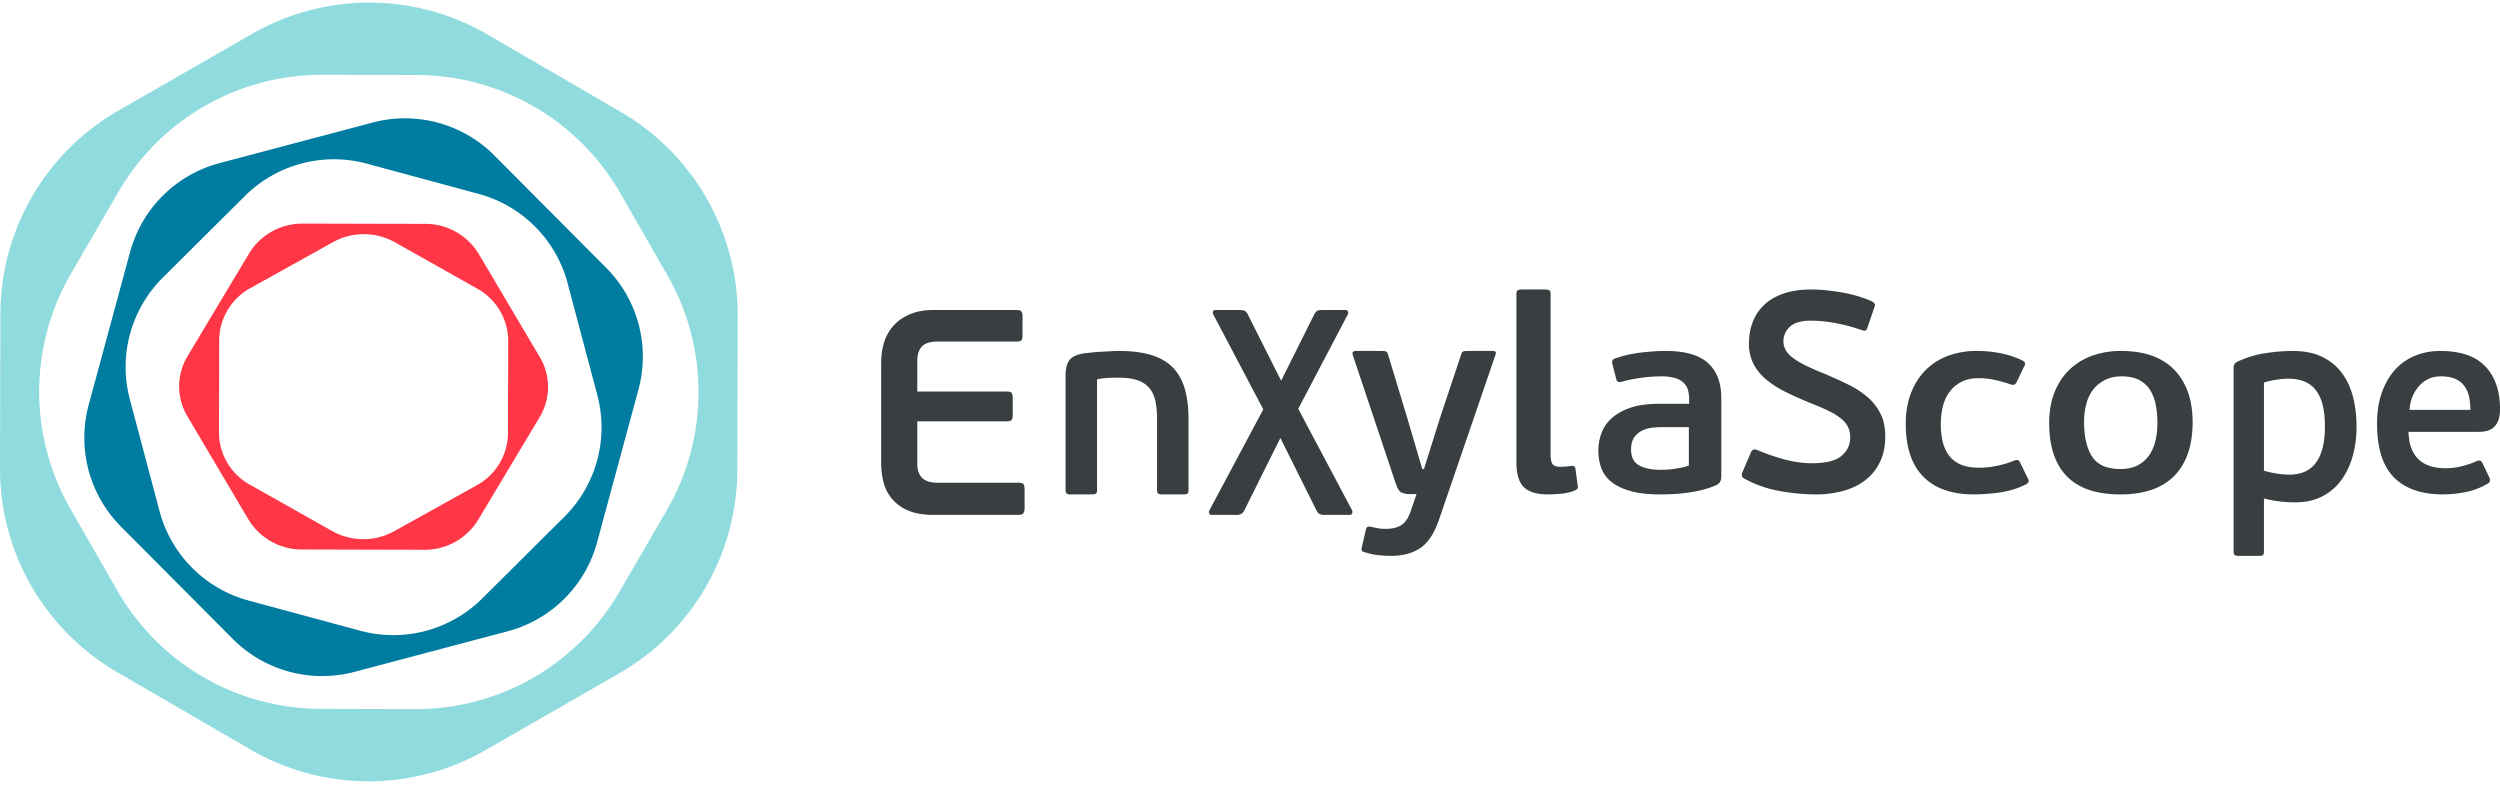
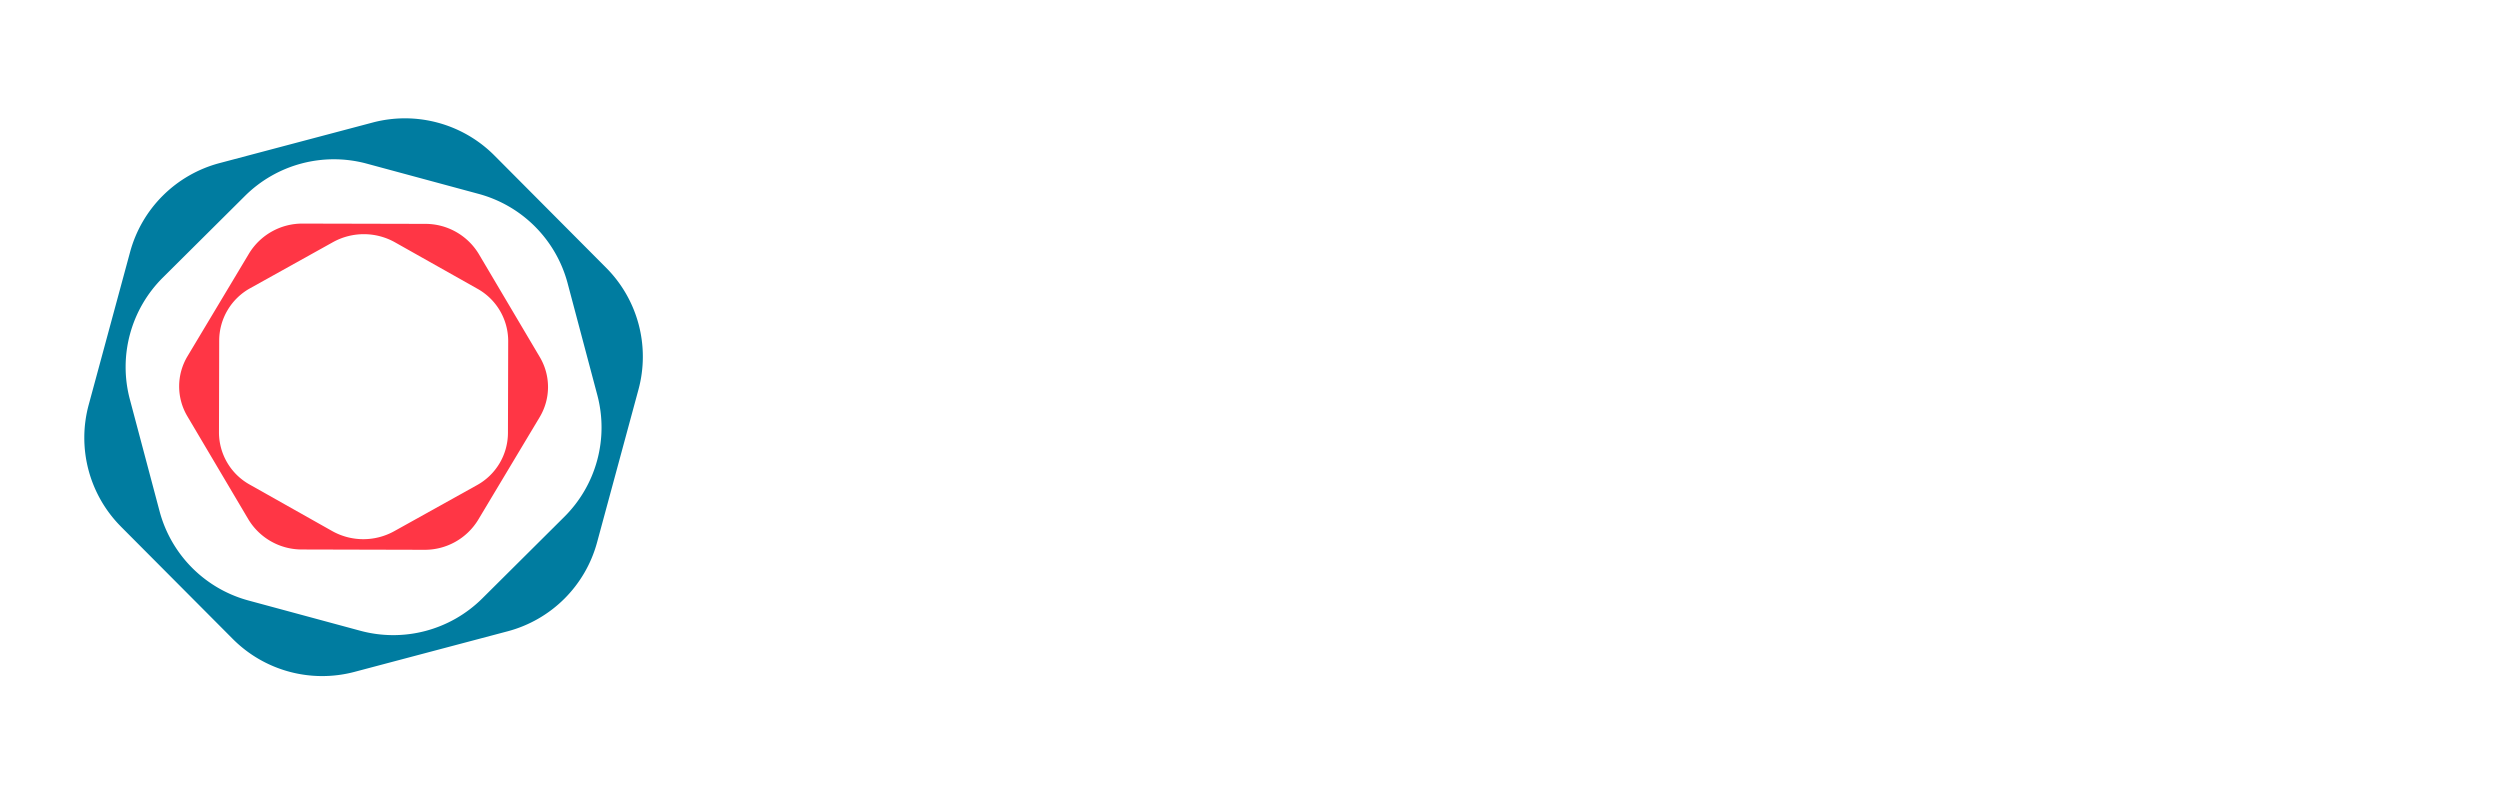
<svg xmlns="http://www.w3.org/2000/svg" width="122" height="39" viewBox="0 0 122 39">
  <g fill="none" fill-rule="evenodd">
-     <path fill="#393E41" d="M49.942 25.04c-.039.058-.12.087-.246.087h-4.122c-.51 0-.93-.071-1.258-.214a2.084 2.084 0 01-.788-.57 2.04 2.04 0 01-.412-.814 3.826 3.826 0 01-.116-.955v-4.88c0-.332.046-.653.137-.962a2.17 2.17 0 01.449-.82c.207-.238.475-.428.802-.571.328-.143.724-.214 1.186-.214h4.035c.126 0 .205.026.24.079a.48.48 0 01.05.25v.898c0 .124-.017.207-.05.25-.035.042-.114.064-.24.064h-3.847c-.366 0-.624.08-.773.242-.15.162-.225.395-.225.7v1.497h4.368c.125 0 .205.024.239.072.033.047.05.137.05.27v.785a.483.483 0 01-.05.25c-.034.052-.114.078-.239.078h-4.368v2.073c0 .303.08.533.24.689.158.156.411.234.758.234h3.934c.135 0 .22.024.253.072.034.048.051.14.051.273v.893c0 .106-.02.187-.058.245m4.641-6.611c-.097 0-.237.003-.417.007a4.268 4.268 0 00-.63.072v5.397c0 .095-.017.156-.053.182-.035.026-.101.04-.198.04h-1.033a.357.357 0 01-.192-.04c-.04-.026-.06-.087-.06-.182v-5.58c0-.312.057-.556.172-.73.114-.173.352-.29.714-.352.087-.008.206-.021.356-.039.15-.017.308-.03.476-.039l.489-.026c.158-.008.295-.013.41-.013.581 0 1.086.061 1.513.183.427.121.78.315 1.057.58.278.265.483.61.615 1.036.132.426.198.939.198 1.538v3.442c0 .095-.018.156-.053.182-.035.026-.1.04-.197.04h-1.037a.351.351 0 01-.19-.04c-.04-.026-.06-.087-.06-.182v-3.468c0-.339-.028-.634-.086-.886a1.438 1.438 0 00-.297-.626 1.282 1.282 0 00-.577-.371c-.243-.083-.55-.124-.92-.124m7.9 2.944L60.74 24.87c-.049.105-.102.174-.16.207a.548.548 0 01-.27.05h-1.177c-.066 0-.107-.026-.123-.078a.19.19 0 01.012-.15l2.626-4.922-2.442-4.636a.175.175 0 01-.012-.143c.016-.047.061-.07.135-.07h1.153c.131 0 .223.016.277.049a.483.483 0 01.153.207l1.607 3.195 1.596-3.195a.483.483 0 01.153-.207c.053-.033.145-.05.276-.05h1.105c.073 0 .118.026.135.079a.2.2 0 01-.025.164l-2.405 4.579 2.626 4.95a.178.178 0 01.006.15c-.02.052-.063.078-.129.078h-1.202a.548.548 0 01-.27-.05c-.058-.033-.11-.102-.16-.207l-1.742-3.495zm7.717 4.04c-.214.625-.508 1.067-.884 1.325-.375.258-.856.387-1.44.387-.148 0-.332-.01-.55-.027a3.17 3.17 0 01-.674-.138c-.102-.018-.165-.046-.188-.082-.023-.037-.026-.096-.007-.178l.195-.838c.018-.091.049-.143.09-.157a.395.395 0 01.188.007c.158.036.28.061.369.075.088.013.192.02.313.02.324 0 .582-.06.772-.182.19-.121.341-.343.452-.667l.292-.85h-.333a.904.904 0 01-.41-.08c-.108-.055-.203-.213-.286-.476l-2.087-6.237c-.037-.126.014-.19.153-.19h1.28c.102 0 .171.012.209.034.037.023.064.07.083.143l.946 3.125.724 2.459h.083l.78-2.486 1.029-3.085a.284.284 0 01.077-.15c.032-.026.1-.04.201-.04h1.266c.14 0 .186.06.14.177L70.2 25.429v-.014zm6.786-1.76c.019.09.019.151 0 .182-.02.032-.076.07-.17.115a2.422 2.422 0 01-.644.141c-.24.023-.455.034-.644.034-.528 0-.915-.117-1.16-.35-.246-.234-.368-.643-.368-1.227v-8.194c0-.099.021-.161.064-.189a.403.403 0 01.205-.04h1.118c.104 0 .177.014.22.04.042.028.063.09.063.19v7.816c0 .234.033.393.099.478.066.086.193.128.382.128.075 0 .163-.004.262-.013s.181-.018.247-.027c.076-.009.13-.002.163.02.033.023.054.07.064.142l.099.754zm5.43-2.811h-1.289a5.09 5.09 0 00-.49.026c-.174.017-.34.064-.496.14a1.033 1.033 0 00-.39.332c-.102.145-.154.345-.154.6 0 .367.13.623.39.767.259.145.604.217 1.033.217a7.8 7.8 0 00.262-.006 3.64 3.64 0 00.356-.032 8.06 8.06 0 00.396-.064 2.36 2.36 0 00.382-.102v-1.878zM84 23.258c0 .205-.085.345-.255.422a4.38 4.38 0 01-.638.217 6.13 6.13 0 01-.704.14 8.112 8.112 0 01-.718.071c-.238.013-.463.02-.678.02-.59 0-1.08-.058-1.47-.173-.39-.115-.698-.269-.926-.46a1.532 1.532 0 01-.477-.677 2.498 2.498 0 01-.134-.824c0-.298.051-.585.154-.862.103-.277.27-.52.504-.728.232-.209.534-.377.906-.505.37-.128.825-.192 1.362-.192h1.504v-.217c0-.161-.019-.31-.054-.447a.773.773 0 00-.208-.357 1.013 1.013 0 00-.423-.237 2.439 2.439 0 00-.698-.083 7.08 7.08 0 00-.993.077c-.358.05-.65.11-.873.179-.098.025-.17.03-.215.012-.044-.017-.076-.063-.094-.14l-.187-.728c-.036-.136.004-.226.12-.269a5.713 5.713 0 011.235-.287c.448-.055.868-.083 1.262-.083.93 0 1.613.196 2.047.588.434.391.651.962.651 1.711v3.832zm1.349-6.489c0-.387.063-.742.188-1.065.126-.323.314-.602.566-.837.251-.235.567-.417.95-.546.38-.13.827-.194 1.339-.194.242 0 .493.014.754.042.26.027.52.064.78.11s.512.106.755.18c.242.074.466.157.673.249a.37.37 0 01.134.124c.018.037.01.102-.027.194l-.323.94c-.036.102-.07.158-.1.167a.336.336 0 01-.155-.014 8.876 8.876 0 00-1.32-.353 6.752 6.752 0 00-1.198-.118c-.467 0-.806.1-1.017.298a.931.931 0 00-.202 1.148c.077.134.2.263.37.387.17.125.384.25.64.374s.568.26.936.408c.386.166.754.334 1.104.505.35.17.66.37.929.601.27.23.482.5.64.81.156.308.235.684.235 1.127 0 .48-.087.896-.263 1.251a2.47 2.47 0 01-.713.879c-.301.23-.658.403-1.07.518a4.96 4.96 0 01-1.333.173c-.566 0-1.158-.055-1.778-.166a5.49 5.49 0 01-1.723-.608c-.126-.056-.153-.166-.08-.332l.403-.94c.063-.14.162-.18.296-.125.431.184.878.339 1.34.463.462.124.909.187 1.34.187.682 0 1.164-.12 1.447-.36.283-.24.424-.54.424-.899 0-.194-.036-.364-.108-.512a1.24 1.24 0 00-.336-.408 3.13 3.13 0 00-.58-.36c-.233-.114-.51-.237-.834-.366a16.91 16.91 0 01-1.306-.58 4.674 4.674 0 01-.97-.63c-.26-.226-.46-.48-.598-.76a2.136 2.136 0 01-.21-.962m11.228 6.055c.306 0 .612-.034.919-.102.306-.068.56-.145.76-.23.106-.042.18-.055.223-.038.043.017.08.06.108.128l.359.74c.095.137.067.243-.086.32a4.134 4.134 0 01-1.271.39 9.298 9.298 0 01-1.27.095c-1.073 0-1.894-.29-2.464-.868-.57-.58-.854-1.44-.854-2.58 0-.537.081-1.025.244-1.463.163-.439.395-.814.697-1.124a3.03 3.03 0 011.09-.716 3.958 3.958 0 011.444-.249c.393 0 .773.036 1.142.109a4.43 4.43 0 011.04.338c.087.043.14.085.159.128.019.043.004.107-.043.192l-.36.753c-.038.068-.078.111-.121.128-.044.017-.122.004-.237-.038a7.118 7.118 0 00-.718-.198 3.604 3.604 0 00-.79-.083c-.326 0-.606.061-.84.185a1.637 1.637 0 00-.575.492c-.148.204-.256.44-.323.709a3.84 3.84 0 00-.014 1.673c.057.26.155.488.294.683.139.196.328.35.568.46.239.111.545.166.919.166m8.706-2.184c0-.308-.026-.6-.079-.873a2.129 2.129 0 00-.274-.726 1.37 1.37 0 00-.534-.495c-.226-.12-.513-.18-.859-.18-.308 0-.577.058-.808.174a1.667 1.667 0 00-.578.469 1.924 1.924 0 00-.339.706 3.48 3.48 0 00-.108.886c0 .711.13 1.27.39 1.677.26.407.721.61 1.385.61.337 0 .621-.062.852-.186.23-.124.416-.29.556-.495.139-.205.24-.443.303-.713.062-.27.093-.554.093-.854m1.718-.038c0 1.132-.296 2.003-.888 2.612-.592.609-1.474.913-2.648.913-1.164 0-2.033-.296-2.605-.888-.573-.591-.859-1.458-.859-2.6 0-.561.087-1.06.26-1.494.173-.434.413-.8.721-1.098a3.114 3.114 0 011.105-.684 4.101 4.101 0 011.421-.236c1.145 0 2.013.309 2.605.926.592.618.888 1.467.888 2.549m6.455.206c0-.433-.04-.796-.122-1.09a1.88 1.88 0 00-.352-.717 1.305 1.305 0 00-.564-.399 2.162 2.162 0 00-.744-.122c-.17 0-.374.019-.609.054-.235.037-.43.082-.583.136v4.303c.265.072.498.122.699.149.2.027.386.04.557.04.248 0 .477-.04.686-.121.21-.082.391-.215.545-.4.154-.185.273-.426.36-.724.084-.297.127-.667.127-1.11zm-2.974 6.09c0 .098-.017.161-.05.189-.035.027-.098.04-.19.04h-1c-.085 0-.146-.013-.184-.04-.038-.028-.057-.09-.057-.19v-8.93c0-.082.013-.145.038-.19a.415.415 0 01.166-.136 4.987 4.987 0 011.347-.406 8.945 8.945 0 011.347-.108c.553 0 1.025.095 1.417.284.391.19.713.451.964.785.25.334.434.726.549 1.177.115.452.172.934.172 1.448 0 .506-.062.981-.186 1.428-.123.446-.31.839-.557 1.177a2.65 2.65 0 01-.934.799c-.376.193-.815.29-1.319.29a6.43 6.43 0 01-.71-.04 6.615 6.615 0 01-.813-.149v2.571zm8.629-8.532c-.233 0-.44.045-.62.134-.18.09-.335.211-.464.364a1.88 1.88 0 00-.439 1.137h2.968c0-.23-.022-.442-.065-.638a1.372 1.372 0 00-.226-.518 1.081 1.081 0 00-.438-.351c-.185-.085-.424-.128-.716-.128m-.026-1.239c.989 0 1.722.251 2.2.754.477.502.716 1.192.716 2.07 0 .22-.026.404-.077.548a.825.825 0 01-.22.345.804.804 0 01-.329.18c-.125.033-.26.05-.406.05h-3.433c.009.332.06.611.155.837.095.226.224.409.387.55.164.14.353.24.568.3.215.06.447.089.697.089.275 0 .546-.034.813-.102.266-.068.499-.15.697-.243.137-.06.232-.034.283.077l.349.728c.06.136.03.234-.09.293a3.34 3.34 0 01-1.071.41 5.771 5.771 0 01-1.11.114c-1.041 0-1.837-.276-2.387-.83-.55-.554-.826-1.43-.826-2.631 0-.563.077-1.063.232-1.501.155-.439.368-.81.639-1.112.27-.302.596-.532.974-.69a3.202 3.202 0 011.239-.236" />
-     <path fill="#8FDBDD" d="M32.536 24.903l-2.316 3.988a11.477 11.477 0 01-9.953 5.714l-4.612-.012A11.477 11.477 0 015.73 28.83l-2.295-4a11.48 11.48 0 01.029-11.478L5.78 9.363a11.477 11.477 0 019.953-5.714l4.612.012c4.1.01 7.884 2.207 9.925 5.764l2.296 4a11.48 11.48 0 01-.03 11.478M0 22.843a11.477 11.477 0 005.713 9.954l6.505 3.778a11.476 11.476 0 0011.476.03l6.523-3.746a11.48 11.48 0 005.764-9.925L36 15.411c.01-4.1-2.167-7.895-5.713-9.954L23.783 1.68a11.478 11.478 0 00-11.477-.029L5.783 5.395A11.478 11.478 0 00.019 15.32L0 22.842z" />
    <path fill="#007CA0" d="M27.7 13.823l1.45 5.46a6.148 6.148 0 01-1.61 5.937l-4.006 3.984a6.16 6.16 0 01-5.95 1.577l-5.457-1.476a6.154 6.154 0 01-4.341-4.36l-1.45-5.46a6.15 6.15 0 011.609-5.937l4.007-3.984a6.157 6.157 0 015.95-1.577l5.456 1.475a6.157 6.157 0 014.342 4.36M5.906 25.703l5.453 5.477a6.16 6.16 0 005.942 1.607l7.473-1.98a6.153 6.153 0 004.363-4.339l2.02-7.457a6.147 6.147 0 00-1.578-5.945l-5.453-5.479a6.16 6.16 0 00-5.941-1.607l-7.473 1.98a6.154 6.154 0 00-4.364 4.34l-2.02 7.456a6.15 6.15 0 001.578 5.946" />
    <path fill="#FF3645" d="M19.275 11.825l4.018 2.263a2.922 2.922 0 011.507 2.547l-.012 4.505a2.921 2.921 0 01-1.52 2.54l-4.03 2.242a3.108 3.108 0 01-3.028-.007l-4.017-2.263a2.918 2.918 0 01-1.507-2.546l.011-4.506a2.925 2.925 0 011.521-2.54l4.03-2.242a3.108 3.108 0 013.027.007m-4.539 14.99l5.972.015a3.048 3.048 0 002.626-1.462l3-5.008a2.86 2.86 0 00.007-2.937L23.368 12.4a3.046 3.046 0 00-2.618-1.475l-5.972-.014a3.044 3.044 0 00-2.626 1.462l-3 5.008a2.858 2.858 0 00-.007 2.936l2.973 5.023a3.045 3.045 0 002.618 1.475" />
  </g>
</svg>